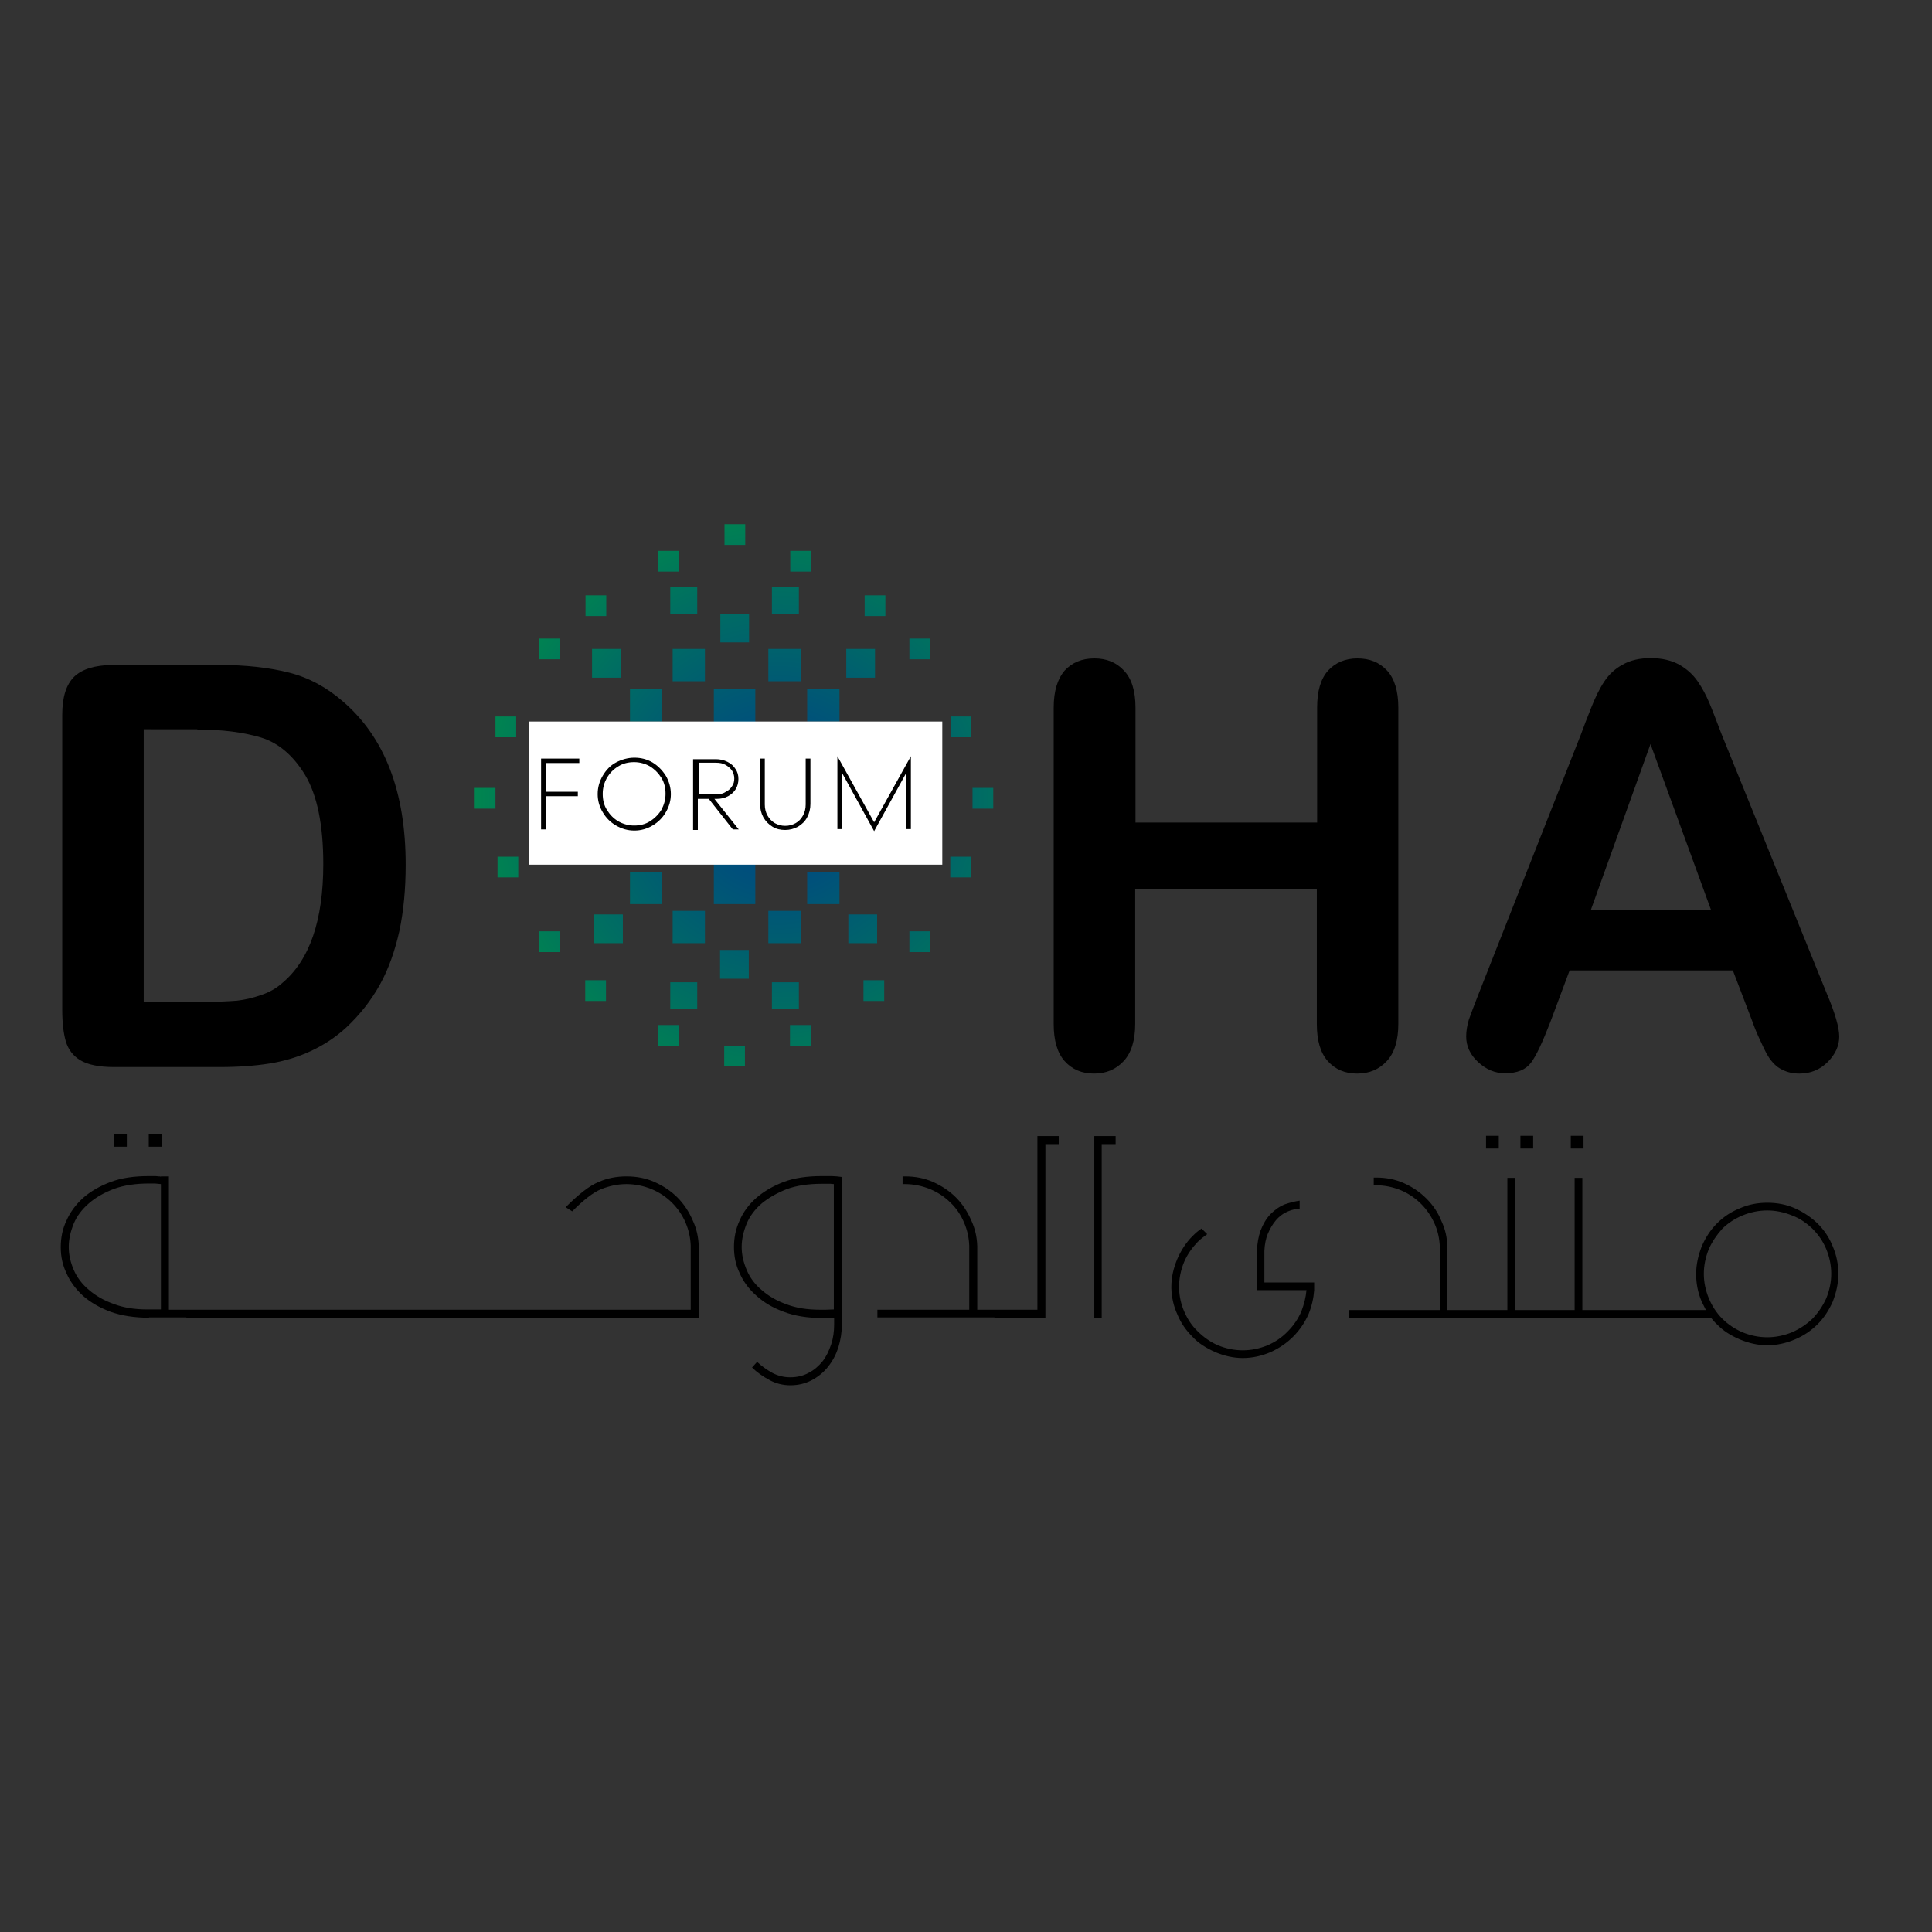
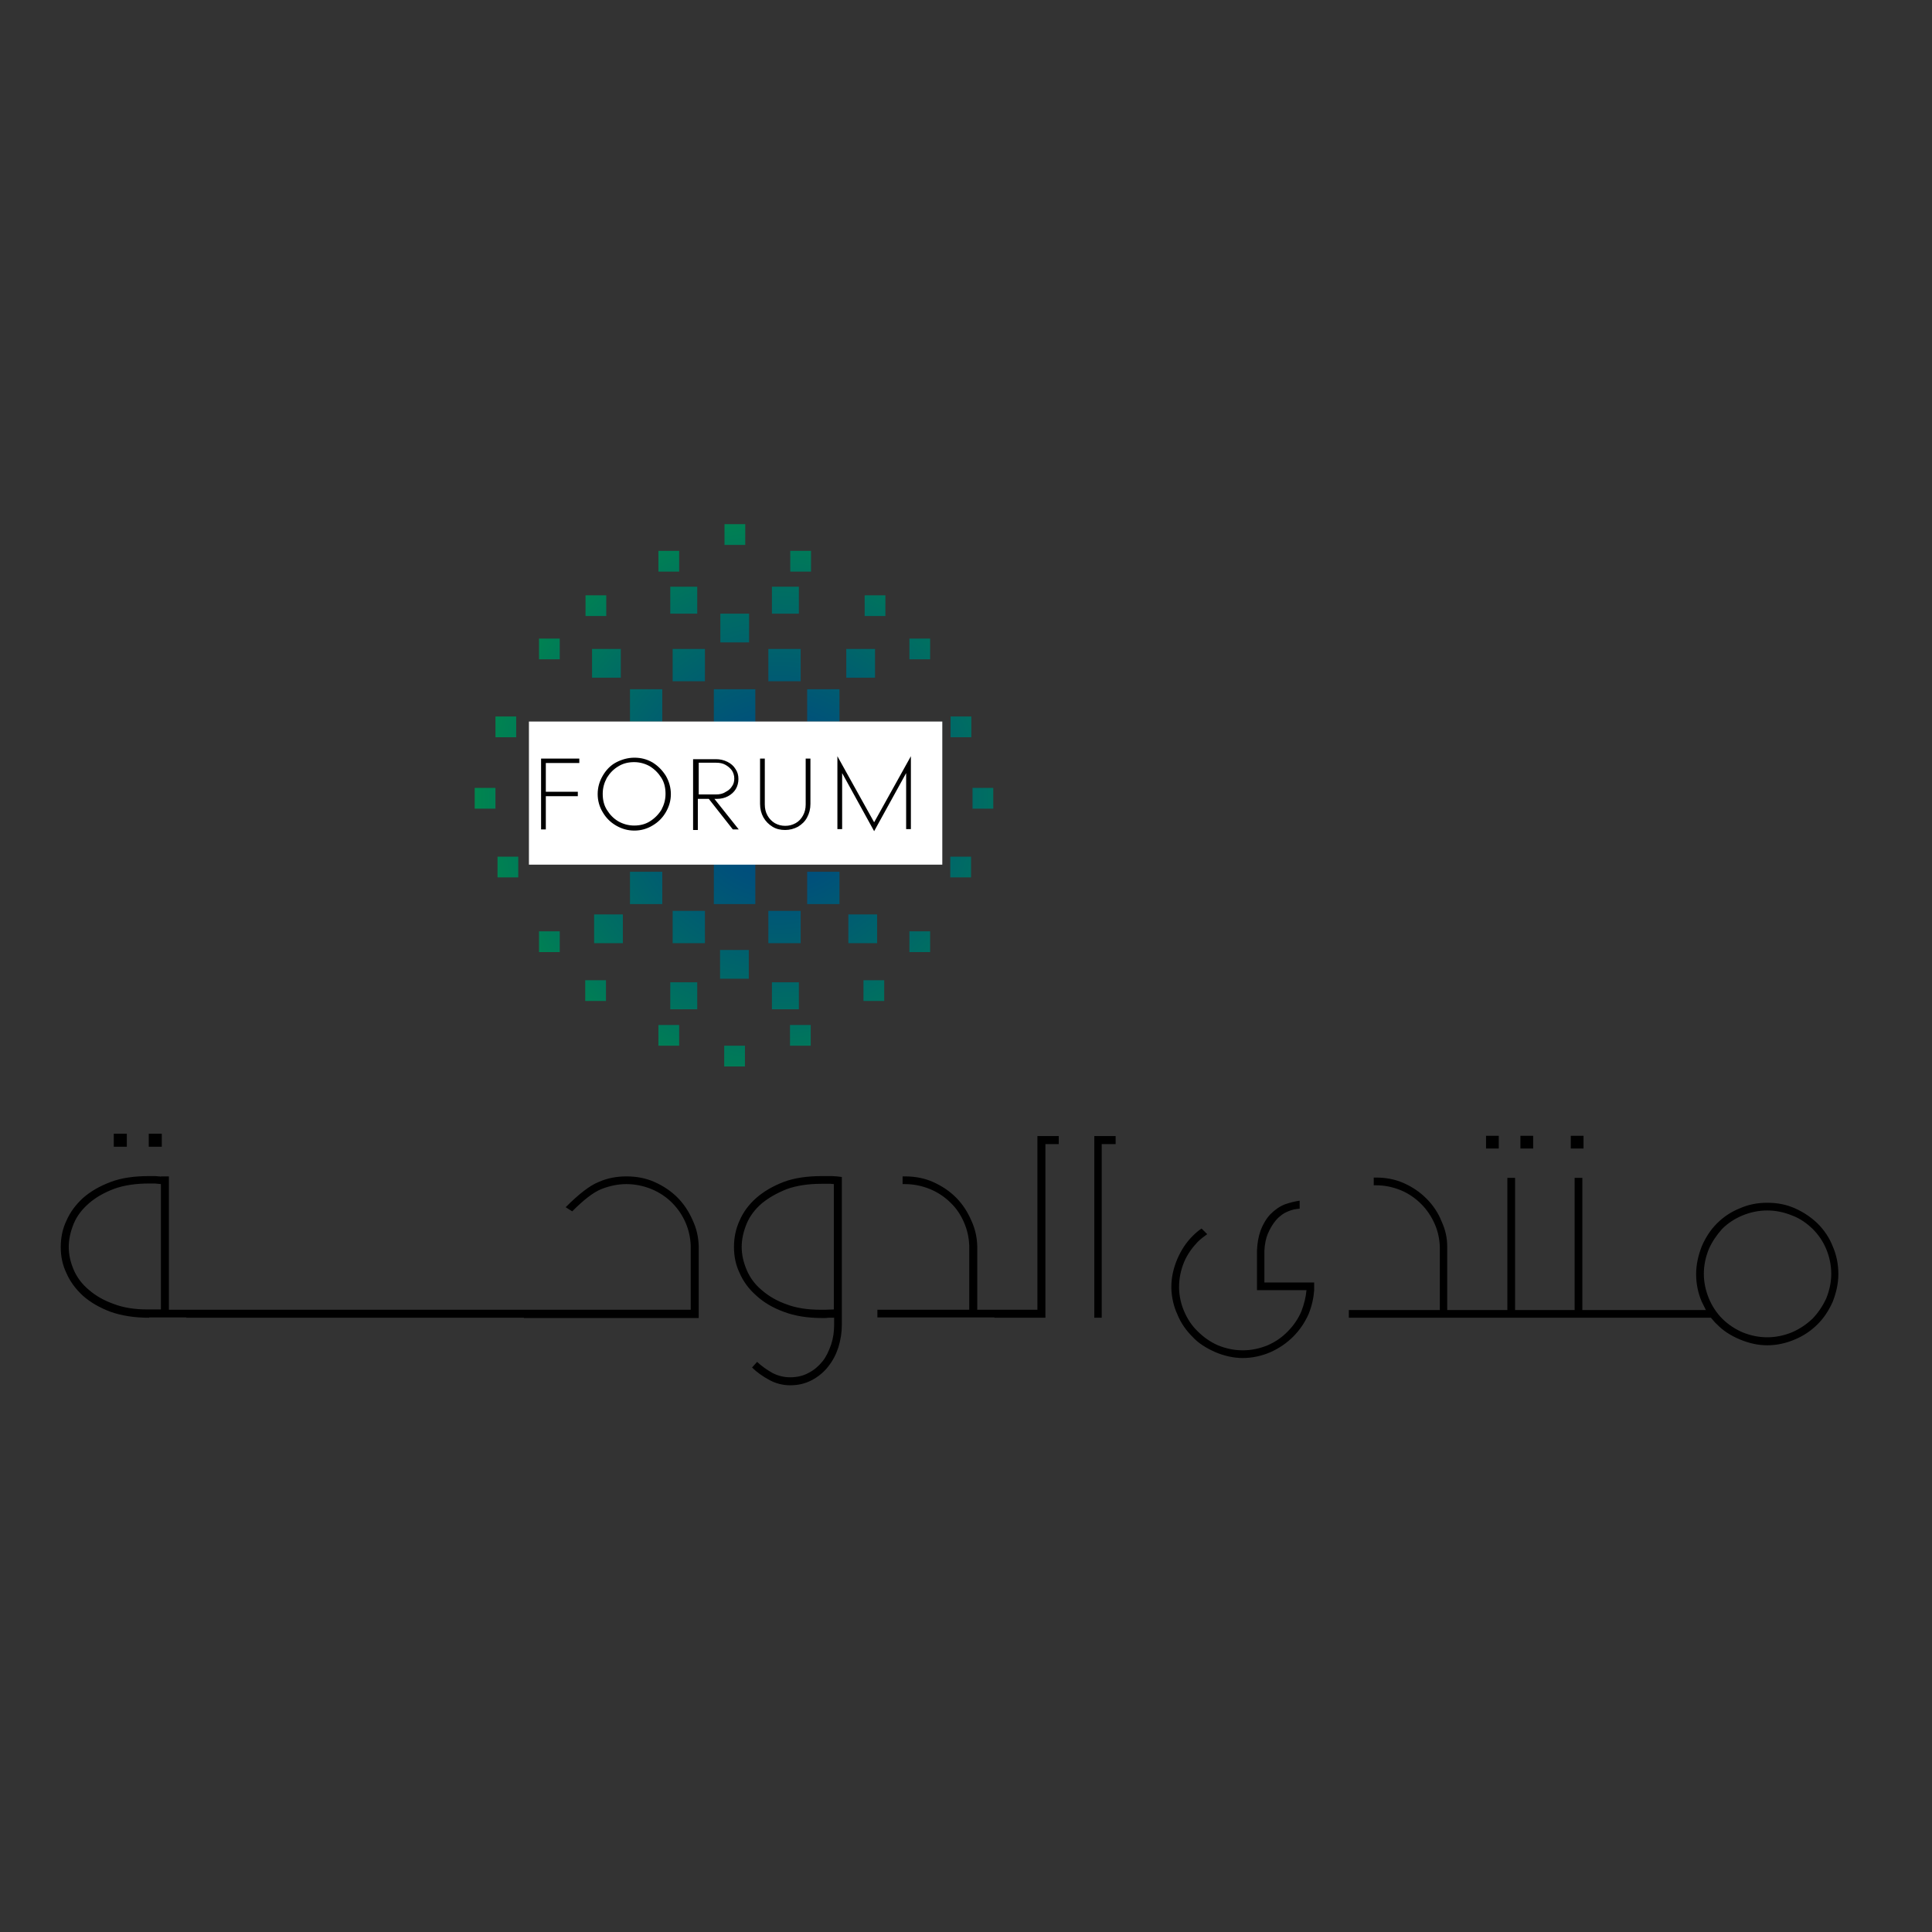
<svg xmlns="http://www.w3.org/2000/svg" xmlns:xlink="http://www.w3.org/1999/xlink" version="1.1" id="layer" x="0px" y="0px" viewBox="0 0 652 652" style="enable-background:new 0 0 652 652;" xml:space="preserve">
  <rect x="0" y="0" width="652" height="652" fill="#333333" stroke="none" />
  <style type="text/css"> .st0{clip-path:url(#SVGID_2_);fill:url(#SVGID_3_);} .st1{clip-path:url(#SVGID_5_);fill:url(#SVGID_6_);} .st2{clip-path:url(#SVGID_8_);fill:url(#SVGID_9_);} .st3{clip-path:url(#SVGID_11_);fill:url(#SVGID_12_);} .st4{clip-path:url(#SVGID_14_);fill:url(#SVGID_15_);} .st5{clip-path:url(#SVGID_17_);fill:url(#SVGID_18_);} .st6{clip-path:url(#SVGID_20_);fill:url(#SVGID_21_);} .st7{clip-path:url(#SVGID_23_);fill:url(#SVGID_24_);} .st8{clip-path:url(#SVGID_26_);fill:url(#SVGID_27_);} .st9{clip-path:url(#SVGID_29_);fill:url(#SVGID_30_);} .st10{clip-path:url(#SVGID_32_);fill:url(#SVGID_33_);} .st11{clip-path:url(#SVGID_35_);fill:url(#SVGID_36_);} .st12{clip-path:url(#SVGID_38_);fill:url(#SVGID_39_);} .st13{clip-path:url(#SVGID_41_);fill:url(#SVGID_42_);} .st14{clip-path:url(#SVGID_44_);fill:url(#SVGID_45_);} .st15{clip-path:url(#SVGID_47_);fill:url(#SVGID_48_);} .st16{clip-path:url(#SVGID_50_);fill:url(#SVGID_51_);} .st17{clip-path:url(#SVGID_53_);fill:url(#SVGID_54_);} .st18{clip-path:url(#SVGID_56_);fill:url(#SVGID_57_);} .st19{clip-path:url(#SVGID_59_);fill:url(#SVGID_60_);} .st20{clip-path:url(#SVGID_62_);fill:url(#SVGID_63_);} .st21{clip-path:url(#SVGID_65_);fill:url(#SVGID_66_);} .st22{clip-path:url(#SVGID_68_);fill:url(#SVGID_69_);} .st23{clip-path:url(#SVGID_71_);fill:url(#SVGID_72_);} .st24{clip-path:url(#SVGID_74_);fill:url(#SVGID_75_);} .st25{clip-path:url(#SVGID_77_);fill:url(#SVGID_78_);} .st26{clip-path:url(#SVGID_80_);fill:url(#SVGID_81_);} .st27{clip-path:url(#SVGID_83_);fill:url(#SVGID_84_);} .st28{clip-path:url(#SVGID_86_);fill:url(#SVGID_87_);} .st29{clip-path:url(#SVGID_89_);fill:url(#SVGID_90_);} .st30{clip-path:url(#SVGID_92_);fill:url(#SVGID_93_);} .st31{clip-path:url(#SVGID_95_);fill:url(#SVGID_96_);} .st32{clip-path:url(#SVGID_98_);fill:url(#SVGID_99_);} .st33{clip-path:url(#SVGID_101_);fill:url(#SVGID_102_);} .st34{clip-path:url(#SVGID_104_);fill:url(#SVGID_105_);} .st35{clip-path:url(#SVGID_107_);fill:url(#SVGID_108_);} .st36{clip-path:url(#SVGID_110_);fill:url(#SVGID_111_);} .st37{clip-path:url(#SVGID_113_);fill:url(#SVGID_114_);} .st38{clip-path:url(#SVGID_116_);fill:url(#SVGID_117_);} .st39{clip-path:url(#SVGID_119_);fill:url(#SVGID_120_);} .st40{clip-path:url(#SVGID_122_);fill:url(#SVGID_123_);} .st41{clip-path:url(#SVGID_125_);fill:url(#SVGID_126_);} .st42{clip-path:url(#SVGID_128_);fill:url(#SVGID_129_);} .st43{clip-path:url(#SVGID_131_);fill:url(#SVGID_132_);} .st44{clip-path:url(#SVGID_134_);fill:url(#SVGID_135_);} .st45{clip-path:url(#SVGID_137_);fill:url(#SVGID_138_);} .st46{clip-path:url(#SVGID_140_);fill:url(#SVGID_141_);} .st47{clip-path:url(#SVGID_143_);fill:url(#SVGID_144_);} .st48{clip-path:url(#SVGID_146_);fill:url(#SVGID_147_);} .st49{clip-path:url(#SVGID_149_);fill:url(#SVGID_150_);} .st50{clip-path:url(#SVGID_152_);fill:url(#SVGID_153_);} .st51{clip-path:url(#SVGID_155_);fill:url(#SVGID_156_);} .st52{clip-path:url(#SVGID_158_);fill:url(#SVGID_159_);} .st53{clip-path:url(#SVGID_161_);fill:url(#SVGID_162_);} .st54{clip-path:url(#SVGID_164_);fill:url(#SVGID_165_);} .st55{clip-path:url(#SVGID_167_);fill:url(#SVGID_168_);} .st56{clip-path:url(#SVGID_170_);fill:url(#SVGID_171_);} .st57{fill:#FFFFFF;} </style>
  <g>
    <defs>
      <rect id="SVGID_1_" x="239.8" y="260.9" width="16" height="16" />
    </defs>
    <clipPath id="SVGID_2_">
      <use xlink:href="#SVGID_1_" style="overflow:visible;" />
    </clipPath>
    <radialGradient id="SVGID_3_" cx="20.855" cy="757.072" r="1" gradientTransform="matrix(109.688 0 0 109.688 -2024.541 -82770.055)" gradientUnits="userSpaceOnUse">
      <stop offset="0" style="stop-color:#004584" />
      <stop offset="0.24" style="stop-color:#00507B" />
      <stop offset="0.665" style="stop-color:#006F61" />
      <stop offset="1" style="stop-color:#008B4A" />
    </radialGradient>
    <rect x="239.8" y="260.9" class="st0" width="16" height="16" />
  </g>
  <g>
    <defs>
      <rect id="SVGID_4_" x="226.2" y="246.4" width="14" height="14" />
    </defs>
    <clipPath id="SVGID_5_">
      <use xlink:href="#SVGID_4_" style="overflow:visible;" />
    </clipPath>
    <radialGradient id="SVGID_6_" cx="20.895" cy="757.021" r="1" gradientTransform="matrix(110.231 0 0 110.231 -2040.311 -83176.188)" gradientUnits="userSpaceOnUse">
      <stop offset="0" style="stop-color:#004584" />
      <stop offset="0.24" style="stop-color:#00507B" />
      <stop offset="0.665" style="stop-color:#006F61" />
      <stop offset="1" style="stop-color:#008B4A" />
    </radialGradient>
    <rect x="226.2" y="246.4" class="st1" width="14" height="14" />
  </g>
  <g>
    <defs>
      <rect id="SVGID_7_" x="226.2" y="276.9" width="14" height="14" />
    </defs>
    <clipPath id="SVGID_8_">
      <use xlink:href="#SVGID_7_" style="overflow:visible;" />
    </clipPath>
    <radialGradient id="SVGID_9_" cx="20.884" cy="757.035" r="1" gradientTransform="matrix(110.082 0 0 110.082 -2035.991 -83064.938)" gradientUnits="userSpaceOnUse">
      <stop offset="0" style="stop-color:#004584" />
      <stop offset="0.24" style="stop-color:#00507B" />
      <stop offset="0.665" style="stop-color:#006F61" />
      <stop offset="1" style="stop-color:#008B4A" />
    </radialGradient>
    <rect x="226.2" y="276.9" class="st2" width="14" height="14" />
  </g>
  <g>
    <defs>
      <rect id="SVGID_10_" x="255.7" y="246.4" width="14" height="14" />
    </defs>
    <clipPath id="SVGID_11_">
      <use xlink:href="#SVGID_10_" style="overflow:visible;" />
    </clipPath>
    <radialGradient id="SVGID_12_" cx="20.909" cy="757.003" r="1" gradientTransform="matrix(110.429 0 0 110.429 -2046.041 -83323.773)" gradientUnits="userSpaceOnUse">
      <stop offset="0" style="stop-color:#004584" />
      <stop offset="0.24" style="stop-color:#00507B" />
      <stop offset="0.665" style="stop-color:#006F61" />
      <stop offset="1" style="stop-color:#008B4A" />
    </radialGradient>
    <rect x="255.7" y="246.4" class="st3" width="14" height="14" />
  </g>
  <g>
    <defs>
      <rect id="SVGID_13_" x="255.7" y="276.9" width="14" height="14" />
    </defs>
    <clipPath id="SVGID_14_">
      <use xlink:href="#SVGID_13_" style="overflow:visible;" />
    </clipPath>
    <radialGradient id="SVGID_15_" cx="20.942" cy="756.962" r="1" gradientTransform="matrix(110.878 0 0 110.878 -2059.068 -83659.281)" gradientUnits="userSpaceOnUse">
      <stop offset="0" style="stop-color:#004584" />
      <stop offset="0.24" style="stop-color:#00507B" />
      <stop offset="0.665" style="stop-color:#006F61" />
      <stop offset="1" style="stop-color:#008B4A" />
    </radialGradient>
    <rect x="255.7" y="276.9" class="st4" width="14" height="14" />
  </g>
  <g>
    <defs>
      <rect id="SVGID_16_" x="270.2" y="261.9" width="14" height="14" />
    </defs>
    <clipPath id="SVGID_17_">
      <use xlink:href="#SVGID_16_" style="overflow:visible;" />
    </clipPath>
    <radialGradient id="SVGID_18_" cx="20.894" cy="757.022" r="1" gradientTransform="matrix(110.222 0 0 110.222 -2040.041 -83169.461)" gradientUnits="userSpaceOnUse">
      <stop offset="0" style="stop-color:#004584" />
      <stop offset="0.24" style="stop-color:#00507B" />
      <stop offset="0.665" style="stop-color:#006F61" />
      <stop offset="1" style="stop-color:#008B4A" />
    </radialGradient>
-     <rect x="270.2" y="261.9" class="st5" width="14" height="14" />
  </g>
  <g>
    <defs>
      <rect id="SVGID_19_" x="211.7" y="261.9" width="14" height="14" />
    </defs>
    <clipPath id="SVGID_20_">
      <use xlink:href="#SVGID_19_" style="overflow:visible;" />
    </clipPath>
    <radialGradient id="SVGID_21_" cx="20.866" cy="757.057" r="1" gradientTransform="matrix(109.84 0 0 109.84 -2028.974 -82884.422)" gradientUnits="userSpaceOnUse">
      <stop offset="0" style="stop-color:#004584" />
      <stop offset="0.24" style="stop-color:#00507B" />
      <stop offset="0.665" style="stop-color:#006F61" />
      <stop offset="1" style="stop-color:#008B4A" />
    </radialGradient>
    <rect x="211.7" y="261.9" class="st6" width="14" height="14" />
  </g>
  <g>
    <defs>
      <rect id="SVGID_22_" x="240.9" y="232.6" width="14" height="14" />
    </defs>
    <clipPath id="SVGID_23_">
      <use xlink:href="#SVGID_22_" style="overflow:visible;" />
    </clipPath>
    <radialGradient id="SVGID_24_" cx="18.848" cy="738.769" r="1" gradientTransform="matrix(0 -110.01 110.01 0 -81009.297 2344.501)" gradientUnits="userSpaceOnUse">
      <stop offset="0" style="stop-color:#004584" />
      <stop offset="0.24" style="stop-color:#00507B" />
      <stop offset="0.665" style="stop-color:#006F61" />
      <stop offset="1" style="stop-color:#008B4A" />
    </radialGradient>
    <rect x="240.9" y="232.6" class="st7" width="14" height="14" />
  </g>
  <g>
    <defs>
      <rect id="SVGID_25_" x="240.9" y="291.1" width="14" height="14" />
    </defs>
    <clipPath id="SVGID_26_">
      <use xlink:href="#SVGID_25_" style="overflow:visible;" />
    </clipPath>
    <radialGradient id="SVGID_27_" cx="18.842" cy="738.764" r="1" gradientTransform="matrix(0 -109.945 109.945 0 -80960.656 2342.826)" gradientUnits="userSpaceOnUse">
      <stop offset="0" style="stop-color:#004584" />
      <stop offset="0.24" style="stop-color:#00507B" />
      <stop offset="0.665" style="stop-color:#006F61" />
      <stop offset="1" style="stop-color:#008B4A" />
    </radialGradient>
    <rect x="240.9" y="291.1" class="st8" width="14" height="14" />
  </g>
  <g>
    <defs>
      <rect id="SVGID_28_" x="227" y="307.4" width="10.9" height="10.9" />
    </defs>
    <clipPath id="SVGID_29_">
      <use xlink:href="#SVGID_28_" style="overflow:visible;" />
    </clipPath>
    <radialGradient id="SVGID_30_" cx="18.856" cy="738.775" r="1" gradientTransform="matrix(0 -110.091 110.091 0 -81069.781 2347.063)" gradientUnits="userSpaceOnUse">
      <stop offset="0" style="stop-color:#004584" />
      <stop offset="0.24" style="stop-color:#00507B" />
      <stop offset="0.665" style="stop-color:#006F61" />
      <stop offset="1" style="stop-color:#008B4A" />
    </radialGradient>
    <rect x="227" y="307.4" class="st9" width="10.9" height="10.9" />
  </g>
  <g>
    <defs>
      <rect id="SVGID_31_" x="227" y="219" width="10.9" height="10.9" />
    </defs>
    <clipPath id="SVGID_32_">
      <use xlink:href="#SVGID_31_" style="overflow:visible;" />
    </clipPath>
    <radialGradient id="SVGID_33_" cx="18.851" cy="738.77" r="1" gradientTransform="matrix(0 -110.033 110.033 0 -81026.719 2345.391)" gradientUnits="userSpaceOnUse">
      <stop offset="0" style="stop-color:#004584" />
      <stop offset="0.24" style="stop-color:#00507B" />
      <stop offset="0.665" style="stop-color:#006F61" />
      <stop offset="1" style="stop-color:#008B4A" />
    </radialGradient>
    <rect x="227" y="219" class="st10" width="10.9" height="10.9" />
  </g>
  <g>
    <defs>
      <rect id="SVGID_34_" x="259.3" y="307.4" width="10.9" height="10.9" />
    </defs>
    <clipPath id="SVGID_35_">
      <use xlink:href="#SVGID_34_" style="overflow:visible;" />
    </clipPath>
    <radialGradient id="SVGID_36_" cx="18.864" cy="738.781" r="1" gradientTransform="matrix(0 -110.18 110.18 0 -81135.938 2349.632)" gradientUnits="userSpaceOnUse">
      <stop offset="0" style="stop-color:#004584" />
      <stop offset="0.24" style="stop-color:#00507B" />
      <stop offset="0.665" style="stop-color:#006F61" />
      <stop offset="1" style="stop-color:#008B4A" />
    </radialGradient>
    <rect x="259.3" y="307.4" class="st11" width="10.9" height="10.9" />
  </g>
  <g>
    <defs>
      <rect id="SVGID_37_" x="259.3" y="219" width="10.9" height="10.9" />
    </defs>
    <clipPath id="SVGID_38_">
      <use xlink:href="#SVGID_37_" style="overflow:visible;" />
    </clipPath>
    <radialGradient id="SVGID_39_" cx="18.852" cy="738.771" r="1" gradientTransform="matrix(0 -110.049 110.049 0 -81038.445 2345.846)" gradientUnits="userSpaceOnUse">
      <stop offset="0" style="stop-color:#004584" />
      <stop offset="0.24" style="stop-color:#00507B" />
      <stop offset="0.665" style="stop-color:#006F61" />
      <stop offset="1" style="stop-color:#008B4A" />
    </radialGradient>
    <rect x="259.3" y="219" class="st12" width="10.9" height="10.9" />
  </g>
  <g>
    <defs>
      <rect id="SVGID_40_" x="243.1" y="207.1" width="9.7" height="9.7" />
    </defs>
    <clipPath id="SVGID_41_">
      <use xlink:href="#SVGID_40_" style="overflow:visible;" />
    </clipPath>
    <radialGradient id="SVGID_42_" cx="18.916" cy="738.823" r="1" gradientTransform="matrix(0 -110.745 110.745 0 -81558.742 2366.466)" gradientUnits="userSpaceOnUse">
      <stop offset="0" style="stop-color:#004584" />
      <stop offset="0.24" style="stop-color:#00507B" />
      <stop offset="0.665" style="stop-color:#006F61" />
      <stop offset="1" style="stop-color:#008B4A" />
    </radialGradient>
    <rect x="243.1" y="207.1" class="st13" width="9.7" height="9.7" />
  </g>
  <g>
    <defs>
      <rect id="SVGID_43_" x="243" y="320.6" width="9.7" height="9.7" />
    </defs>
    <clipPath id="SVGID_44_">
      <use xlink:href="#SVGID_43_" style="overflow:visible;" />
    </clipPath>
    <radialGradient id="SVGID_45_" cx="18.842" cy="738.764" r="1" gradientTransform="matrix(0 -109.943 109.943 0 -80959.195 2342.769)" gradientUnits="userSpaceOnUse">
      <stop offset="0" style="stop-color:#004584" />
      <stop offset="0.24" style="stop-color:#00507B" />
      <stop offset="0.665" style="stop-color:#006F61" />
      <stop offset="1" style="stop-color:#008B4A" />
    </radialGradient>
    <rect x="243" y="320.6" class="st14" width="9.7" height="9.7" />
  </g>
  <g>
    <defs>
      <rect id="SVGID_46_" x="226.2" y="331.5" width="9.1" height="9.1" />
    </defs>
    <clipPath id="SVGID_47_">
      <use xlink:href="#SVGID_46_" style="overflow:visible;" />
    </clipPath>
    <radialGradient id="SVGID_48_" cx="18.954" cy="738.854" r="1" gradientTransform="matrix(0 -111.171 111.171 0 -81875.773 2377.964)" gradientUnits="userSpaceOnUse">
      <stop offset="0" style="stop-color:#004584" />
      <stop offset="0.24" style="stop-color:#00507B" />
      <stop offset="0.665" style="stop-color:#006F61" />
      <stop offset="1" style="stop-color:#008B4A" />
    </radialGradient>
    <rect x="226.2" y="331.5" class="st15" width="9.1" height="9.1" />
  </g>
  <g>
    <defs>
      <rect id="SVGID_49_" x="226.2" y="198" width="9.1" height="9.1" />
    </defs>
    <clipPath id="SVGID_50_">
      <use xlink:href="#SVGID_49_" style="overflow:visible;" />
    </clipPath>
    <radialGradient id="SVGID_51_" cx="18.834" cy="738.757" r="1" gradientTransform="matrix(0 -109.851 109.851 0 -80889.859 2339.47)" gradientUnits="userSpaceOnUse">
      <stop offset="0" style="stop-color:#004584" />
      <stop offset="0.24" style="stop-color:#00507B" />
      <stop offset="0.665" style="stop-color:#006F61" />
      <stop offset="1" style="stop-color:#008B4A" />
    </radialGradient>
    <rect x="226.2" y="198" class="st16" width="9.1" height="9.1" />
  </g>
  <g>
    <defs>
      <rect id="SVGID_52_" x="260.5" y="331.5" width="9.1" height="9.1" />
    </defs>
    <clipPath id="SVGID_53_">
      <use xlink:href="#SVGID_52_" style="overflow:visible;" />
    </clipPath>
    <radialGradient id="SVGID_54_" cx="18.913" cy="738.82" r="1" gradientTransform="matrix(0 -110.715 110.715 0 -81536.125 2364.743)" gradientUnits="userSpaceOnUse">
      <stop offset="0" style="stop-color:#004584" />
      <stop offset="0.24" style="stop-color:#00507B" />
      <stop offset="0.665" style="stop-color:#006F61" />
      <stop offset="1" style="stop-color:#008B4A" />
    </radialGradient>
    <rect x="260.5" y="331.5" class="st17" width="9.1" height="9.1" />
  </g>
  <g>
    <defs>
      <rect id="SVGID_55_" x="266.6" y="345.9" width="7" height="7" />
    </defs>
    <clipPath id="SVGID_56_">
      <use xlink:href="#SVGID_55_" style="overflow:visible;" />
    </clipPath>
    <radialGradient id="SVGID_57_" cx="18.736" cy="738.679" r="1" gradientTransform="matrix(0 -108.809 108.809 0 -80112.852 2310.753)" gradientUnits="userSpaceOnUse">
      <stop offset="0" style="stop-color:#004584" />
      <stop offset="0.24" style="stop-color:#00507B" />
      <stop offset="0.665" style="stop-color:#006F61" />
      <stop offset="1" style="stop-color:#008B4A" />
    </radialGradient>
    <rect x="266.6" y="345.9" class="st18" width="7" height="7" />
  </g>
  <g>
    <defs>
      <rect id="SVGID_58_" x="222.2" y="345.9" width="7" height="7" />
    </defs>
    <clipPath id="SVGID_59_">
      <use xlink:href="#SVGID_58_" style="overflow:visible;" />
    </clipPath>
    <radialGradient id="SVGID_60_" cx="18.767" cy="738.704" r="1" gradientTransform="matrix(0 -109.142 109.142 0 -80360.672 2320.384)" gradientUnits="userSpaceOnUse">
      <stop offset="0" style="stop-color:#004584" />
      <stop offset="0.24" style="stop-color:#00507B" />
      <stop offset="0.665" style="stop-color:#006F61" />
      <stop offset="1" style="stop-color:#008B4A" />
    </radialGradient>
    <rect x="222.2" y="345.9" class="st19" width="7" height="7" />
  </g>
  <g>
    <defs>
      <rect id="SVGID_61_" x="197.5" y="330.8" width="7" height="7" />
    </defs>
    <clipPath id="SVGID_62_">
      <use xlink:href="#SVGID_61_" style="overflow:visible;" />
    </clipPath>
    <radialGradient id="SVGID_63_" cx="18.93" cy="738.834" r="1" gradientTransform="matrix(0 -110.899 110.899 0 -81672.82 2370.075)" gradientUnits="userSpaceOnUse">
      <stop offset="0" style="stop-color:#004584" />
      <stop offset="0.24" style="stop-color:#00507B" />
      <stop offset="0.665" style="stop-color:#006F61" />
      <stop offset="1" style="stop-color:#008B4A" />
    </radialGradient>
    <rect x="197.5" y="330.8" class="st20" width="7" height="7" />
  </g>
  <g>
    <defs>
      <rect id="SVGID_64_" x="291.4" y="330.8" width="7" height="7" />
    </defs>
    <clipPath id="SVGID_65_">
      <use xlink:href="#SVGID_64_" style="overflow:visible;" />
    </clipPath>
    <radialGradient id="SVGID_66_" cx="18.92" cy="738.826" r="1" gradientTransform="matrix(0 -110.797 110.797 0 -81597.539 2367.119)" gradientUnits="userSpaceOnUse">
      <stop offset="0" style="stop-color:#004584" />
      <stop offset="0.24" style="stop-color:#00507B" />
      <stop offset="0.665" style="stop-color:#006F61" />
      <stop offset="1" style="stop-color:#008B4A" />
    </radialGradient>
    <rect x="291.4" y="330.8" class="st21" width="7" height="7" />
  </g>
  <g>
    <defs>
      <rect id="SVGID_67_" x="306.9" y="314.3" width="7" height="7" />
    </defs>
    <clipPath id="SVGID_68_">
      <use xlink:href="#SVGID_67_" style="overflow:visible;" />
    </clipPath>
    <radialGradient id="SVGID_69_" cx="18.933" cy="738.837" r="1" gradientTransform="matrix(0 -110.941 110.941 0 -81705.18 2371.504)" gradientUnits="userSpaceOnUse">
      <stop offset="0" style="stop-color:#004584" />
      <stop offset="0.24" style="stop-color:#00507B" />
      <stop offset="0.665" style="stop-color:#006F61" />
      <stop offset="1" style="stop-color:#008B4A" />
    </radialGradient>
    <rect x="306.9" y="314.3" class="st22" width="7" height="7" />
  </g>
  <g>
    <defs>
      <rect id="SVGID_70_" x="181.9" y="314.3" width="7" height="7" />
    </defs>
    <clipPath id="SVGID_71_">
      <use xlink:href="#SVGID_70_" style="overflow:visible;" />
    </clipPath>
    <radialGradient id="SVGID_72_" cx="18.926" cy="738.831" r="1" gradientTransform="matrix(0 -110.862 110.862 0 -81645.062 2369.219)" gradientUnits="userSpaceOnUse">
      <stop offset="0" style="stop-color:#004584" />
      <stop offset="0.24" style="stop-color:#00507B" />
      <stop offset="0.665" style="stop-color:#006F61" />
      <stop offset="1" style="stop-color:#008B4A" />
    </radialGradient>
    <rect x="181.9" y="314.3" class="st23" width="7" height="7" />
  </g>
  <g>
    <defs>
      <rect id="SVGID_73_" x="167.9" y="289.1" width="7" height="7" />
    </defs>
    <clipPath id="SVGID_74_">
      <use xlink:href="#SVGID_73_" style="overflow:visible;" />
    </clipPath>
    <radialGradient id="SVGID_75_" cx="18.929" cy="738.833" r="1" gradientTransform="matrix(0 -110.89 110.89 0 -81665.773 2370.023)" gradientUnits="userSpaceOnUse">
      <stop offset="0" style="stop-color:#004584" />
      <stop offset="0.24" style="stop-color:#00507B" />
      <stop offset="0.665" style="stop-color:#006F61" />
      <stop offset="1" style="stop-color:#008B4A" />
    </radialGradient>
    <rect x="167.9" y="289.1" class="st24" width="7" height="7" />
  </g>
  <g>
    <defs>
      <rect id="SVGID_76_" x="320.7" y="289.1" width="7" height="7" />
    </defs>
    <clipPath id="SVGID_77_">
      <use xlink:href="#SVGID_76_" style="overflow:visible;" />
    </clipPath>
    <radialGradient id="SVGID_78_" cx="18.895" cy="738.806" r="1" gradientTransform="matrix(0 -110.515 110.515 0 -81386.922 2359.155)" gradientUnits="userSpaceOnUse">
      <stop offset="0" style="stop-color:#004584" />
      <stop offset="0.24" style="stop-color:#00507B" />
      <stop offset="0.665" style="stop-color:#006F61" />
      <stop offset="1" style="stop-color:#008B4A" />
    </radialGradient>
    <rect x="320.7" y="289.1" class="st25" width="7" height="7" />
  </g>
  <g>
    <defs>
      <rect id="SVGID_79_" x="328.2" y="265.9" width="7" height="7" />
    </defs>
    <clipPath id="SVGID_80_">
      <use xlink:href="#SVGID_79_" style="overflow:visible;" />
    </clipPath>
    <radialGradient id="SVGID_81_" cx="18.937" cy="738.84" r="1" gradientTransform="matrix(0 -110.981 110.981 0 -81735.164 2372.882)" gradientUnits="userSpaceOnUse">
      <stop offset="0" style="stop-color:#004584" />
      <stop offset="0.24" style="stop-color:#00507B" />
      <stop offset="0.665" style="stop-color:#006F61" />
      <stop offset="1" style="stop-color:#008B4A" />
    </radialGradient>
    <rect x="328.2" y="265.9" class="st26" width="7" height="7" />
  </g>
  <g>
    <defs>
      <rect id="SVGID_82_" x="160.2" y="265.9" width="7" height="7" />
    </defs>
    <clipPath id="SVGID_83_">
      <use xlink:href="#SVGID_82_" style="overflow:visible;" />
    </clipPath>
    <radialGradient id="SVGID_84_" cx="18.929" cy="738.834" r="1" gradientTransform="matrix(0 -110.896 110.896 0 -81670.336 2370.414)" gradientUnits="userSpaceOnUse">
      <stop offset="0" style="stop-color:#004584" />
      <stop offset="0.24" style="stop-color:#00507B" />
      <stop offset="0.665" style="stop-color:#006F61" />
      <stop offset="1" style="stop-color:#008B4A" />
    </radialGradient>
    <rect x="160.2" y="265.9" class="st27" width="7" height="7" />
  </g>
  <g>
    <defs>
      <rect id="SVGID_85_" x="167.2" y="241.8" width="7" height="7" />
    </defs>
    <clipPath id="SVGID_86_">
      <use xlink:href="#SVGID_85_" style="overflow:visible;" />
    </clipPath>
    <radialGradient id="SVGID_87_" cx="18.907" cy="738.816" r="1" gradientTransform="matrix(0 -110.651 110.651 0 -81487.383 2363.302)" gradientUnits="userSpaceOnUse">
      <stop offset="0" style="stop-color:#004584" />
      <stop offset="0.24" style="stop-color:#00507B" />
      <stop offset="0.665" style="stop-color:#006F61" />
      <stop offset="1" style="stop-color:#008B4A" />
    </radialGradient>
    <rect x="167.2" y="241.8" class="st28" width="7" height="7" />
  </g>
  <g>
    <defs>
      <rect id="SVGID_88_" x="320.8" y="241.8" width="7" height="7" />
    </defs>
    <clipPath id="SVGID_89_">
      <use xlink:href="#SVGID_88_" style="overflow:visible;" />
    </clipPath>
    <radialGradient id="SVGID_90_" cx="18.662" cy="738.619" r="1" gradientTransform="matrix(0 -108.022 108.022 0 -79522.883 2287.066)" gradientUnits="userSpaceOnUse">
      <stop offset="0" style="stop-color:#004584" />
      <stop offset="0.24" style="stop-color:#00507B" />
      <stop offset="0.665" style="stop-color:#006F61" />
      <stop offset="1" style="stop-color:#008B4A" />
    </radialGradient>
    <rect x="320.8" y="241.8" class="st29" width="7" height="7" />
  </g>
  <g>
    <defs>
      <rect id="SVGID_91_" x="306.9" y="215.5" width="7" height="7" />
    </defs>
    <clipPath id="SVGID_92_">
      <use xlink:href="#SVGID_91_" style="overflow:visible;" />
    </clipPath>
    <radialGradient id="SVGID_93_" cx="18.833" cy="738.756" r="1" gradientTransform="matrix(0 -109.847 109.847 0 -80887.602 2339.332)" gradientUnits="userSpaceOnUse">
      <stop offset="0" style="stop-color:#004584" />
      <stop offset="0.24" style="stop-color:#00507B" />
      <stop offset="0.665" style="stop-color:#006F61" />
      <stop offset="1" style="stop-color:#008B4A" />
    </radialGradient>
    <rect x="306.9" y="215.5" class="st30" width="7" height="7" />
  </g>
  <g>
    <defs>
      <rect id="SVGID_94_" x="181.9" y="215.5" width="7" height="7" />
    </defs>
    <clipPath id="SVGID_95_">
      <use xlink:href="#SVGID_94_" style="overflow:visible;" />
    </clipPath>
    <radialGradient id="SVGID_96_" cx="18.875" cy="738.79" r="1" gradientTransform="matrix(0 -110.303 110.303 0 -81227.516 2352.58)" gradientUnits="userSpaceOnUse">
      <stop offset="0" style="stop-color:#004584" />
      <stop offset="0.24" style="stop-color:#00507B" />
      <stop offset="0.665" style="stop-color:#006F61" />
      <stop offset="1" style="stop-color:#008B4A" />
    </radialGradient>
    <rect x="181.9" y="215.5" class="st31" width="7" height="7" />
  </g>
  <g>
    <defs>
      <rect id="SVGID_97_" x="197.6" y="200.9" width="7" height="7" />
    </defs>
    <clipPath id="SVGID_98_">
      <use xlink:href="#SVGID_97_" style="overflow:visible;" />
    </clipPath>
    <radialGradient id="SVGID_99_" cx="18.824" cy="738.749" r="1" gradientTransform="matrix(0 -109.745 109.745 0 -80811.148 2336.389)" gradientUnits="userSpaceOnUse">
      <stop offset="0" style="stop-color:#004584" />
      <stop offset="0.24" style="stop-color:#00507B" />
      <stop offset="0.665" style="stop-color:#006F61" />
      <stop offset="1" style="stop-color:#008B4A" />
    </radialGradient>
    <rect x="197.6" y="200.9" class="st32" width="7" height="7" />
  </g>
  <g>
    <defs>
      <rect id="SVGID_100_" x="291.8" y="200.9" width="7" height="7" />
    </defs>
    <clipPath id="SVGID_101_">
      <use xlink:href="#SVGID_100_" style="overflow:visible;" />
    </clipPath>
    <radialGradient id="SVGID_102_" cx="18.73" cy="738.674" r="1" gradientTransform="matrix(0 -108.74 108.74 0 -80059.328 2307.231)" gradientUnits="userSpaceOnUse">
      <stop offset="0" style="stop-color:#004584" />
      <stop offset="0.24" style="stop-color:#00507B" />
      <stop offset="0.665" style="stop-color:#006F61" />
      <stop offset="1" style="stop-color:#008B4A" />
    </radialGradient>
    <rect x="291.8" y="200.9" class="st33" width="7" height="7" />
  </g>
  <g>
    <defs>
      <rect id="SVGID_103_" x="266.7" y="185.9" width="7" height="7" />
    </defs>
    <clipPath id="SVGID_104_">
      <use xlink:href="#SVGID_103_" style="overflow:visible;" />
    </clipPath>
    <radialGradient id="SVGID_105_" cx="18.91" cy="738.818" r="1" gradientTransform="matrix(0 -110.688 110.688 0 -81515.766 2364.814)" gradientUnits="userSpaceOnUse">
      <stop offset="0" style="stop-color:#004584" />
      <stop offset="0.24" style="stop-color:#00507B" />
      <stop offset="0.665" style="stop-color:#006F61" />
      <stop offset="1" style="stop-color:#008B4A" />
    </radialGradient>
    <rect x="266.7" y="185.9" class="st34" width="7" height="7" />
  </g>
  <g>
    <defs>
      <rect id="SVGID_106_" x="222.2" y="185.9" width="7" height="7" />
    </defs>
    <clipPath id="SVGID_107_">
      <use xlink:href="#SVGID_106_" style="overflow:visible;" />
    </clipPath>
    <radialGradient id="SVGID_108_" cx="18.855" cy="738.774" r="1" gradientTransform="matrix(0 -110.089 110.089 0 -81068.859 2347.421)" gradientUnits="userSpaceOnUse">
      <stop offset="0" style="stop-color:#004584" />
      <stop offset="0.24" style="stop-color:#00507B" />
      <stop offset="0.665" style="stop-color:#006F61" />
      <stop offset="1" style="stop-color:#008B4A" />
    </radialGradient>
    <rect x="222.2" y="185.9" class="st35" width="7" height="7" />
  </g>
  <g>
    <defs>
      <rect id="SVGID_109_" x="244.5" y="176.9" width="7" height="7" />
    </defs>
    <clipPath id="SVGID_110_">
      <use xlink:href="#SVGID_109_" style="overflow:visible;" />
    </clipPath>
    <radialGradient id="SVGID_111_" cx="18.914" cy="738.821" r="1" gradientTransform="matrix(0 -110.728 110.728 0 -81545.312 2365.962)" gradientUnits="userSpaceOnUse">
      <stop offset="0" style="stop-color:#004584" />
      <stop offset="0.24" style="stop-color:#00507B" />
      <stop offset="0.665" style="stop-color:#006F61" />
      <stop offset="1" style="stop-color:#008B4A" />
    </radialGradient>
    <rect x="244.5" y="176.9" class="st36" width="7" height="7" />
  </g>
  <g>
    <defs>
      <rect id="SVGID_112_" x="244.4" y="352.9" width="7" height="7" />
    </defs>
    <clipPath id="SVGID_113_">
      <use xlink:href="#SVGID_112_" style="overflow:visible;" />
    </clipPath>
    <radialGradient id="SVGID_114_" cx="18.905" cy="738.814" r="1" gradientTransform="matrix(0 -110.628 110.628 0 -81470.633 2362.2)" gradientUnits="userSpaceOnUse">
      <stop offset="0" style="stop-color:#004584" />
      <stop offset="0.24" style="stop-color:#00507B" />
      <stop offset="0.665" style="stop-color:#006F61" />
      <stop offset="1" style="stop-color:#008B4A" />
    </radialGradient>
    <rect x="244.4" y="352.9" class="st37" width="7" height="7" />
  </g>
  <g>
    <defs>
      <rect id="SVGID_115_" x="260.5" y="198" width="9.1" height="9.1" />
    </defs>
    <clipPath id="SVGID_116_">
      <use xlink:href="#SVGID_115_" style="overflow:visible;" />
    </clipPath>
    <radialGradient id="SVGID_117_" cx="18.774" cy="738.709" r="1" gradientTransform="matrix(0 -109.207 109.207 0 -80409.766 2320.796)" gradientUnits="userSpaceOnUse">
      <stop offset="0" style="stop-color:#004584" />
      <stop offset="0.24" style="stop-color:#00507B" />
      <stop offset="0.665" style="stop-color:#006F61" />
      <stop offset="1" style="stop-color:#008B4A" />
    </radialGradient>
    <rect x="260.5" y="198" class="st38" width="9.1" height="9.1" />
  </g>
  <g>
    <defs>
      <rect id="SVGID_118_" x="285.6" y="219" width="9.7" height="9.7" />
    </defs>
    <clipPath id="SVGID_119_">
      <use xlink:href="#SVGID_118_" style="overflow:visible;" />
    </clipPath>
    <radialGradient id="SVGID_120_" cx="18.827" cy="738.752" r="1" gradientTransform="matrix(0 -109.784 109.784 0 -80840.82 2337.951)" gradientUnits="userSpaceOnUse">
      <stop offset="0" style="stop-color:#004584" />
      <stop offset="0.24" style="stop-color:#00507B" />
      <stop offset="0.665" style="stop-color:#006F61" />
      <stop offset="1" style="stop-color:#008B4A" />
    </radialGradient>
    <rect x="285.6" y="219" class="st39" width="9.7" height="9.7" />
  </g>
  <g>
    <defs>
      <rect id="SVGID_121_" x="286.3" y="308.6" width="9.7" height="9.7" />
    </defs>
    <clipPath id="SVGID_122_">
      <use xlink:href="#SVGID_121_" style="overflow:visible;" />
    </clipPath>
    <radialGradient id="SVGID_123_" cx="18.933" cy="738.836" r="1" gradientTransform="matrix(0 -110.933 110.933 0 -81699.016 2371.06)" gradientUnits="userSpaceOnUse">
      <stop offset="0" style="stop-color:#004584" />
      <stop offset="0.24" style="stop-color:#00507B" />
      <stop offset="0.665" style="stop-color:#006F61" />
      <stop offset="1" style="stop-color:#008B4A" />
    </radialGradient>
    <rect x="286.3" y="308.6" class="st40" width="9.7" height="9.7" />
  </g>
  <g>
    <defs>
      <rect id="SVGID_124_" x="199.8" y="219" width="9.7" height="9.7" />
    </defs>
    <clipPath id="SVGID_125_">
      <use xlink:href="#SVGID_124_" style="overflow:visible;" />
    </clipPath>
    <radialGradient id="SVGID_126_" cx="18.743" cy="738.685" r="1" gradientTransform="matrix(0 -108.885 108.885 0 -80169.555 2311.863)" gradientUnits="userSpaceOnUse">
      <stop offset="0" style="stop-color:#004584" />
      <stop offset="0.24" style="stop-color:#00507B" />
      <stop offset="0.665" style="stop-color:#006F61" />
      <stop offset="1" style="stop-color:#008B4A" />
    </radialGradient>
    <rect x="199.8" y="219" class="st41" width="9.7" height="9.7" />
  </g>
  <g>
    <defs>
      <rect id="SVGID_127_" x="200.5" y="308.6" width="9.7" height="9.7" />
    </defs>
    <clipPath id="SVGID_128_">
      <use xlink:href="#SVGID_127_" style="overflow:visible;" />
    </clipPath>
    <radialGradient id="SVGID_129_" cx="18.764" cy="738.701" r="1" gradientTransform="matrix(0 -109.1 109.1 0 -80330.531 2317.899)" gradientUnits="userSpaceOnUse">
      <stop offset="0" style="stop-color:#004584" />
      <stop offset="0.24" style="stop-color:#00507B" />
      <stop offset="0.665" style="stop-color:#006F61" />
      <stop offset="1" style="stop-color:#008B4A" />
    </radialGradient>
    <rect x="200.5" y="308.6" class="st42" width="9.7" height="9.7" />
  </g>
  <g>
    <defs>
      <rect id="SVGID_130_" x="179.2" y="246.6" width="9.7" height="9.7" />
    </defs>
    <clipPath id="SVGID_131_">
      <use xlink:href="#SVGID_130_" style="overflow:visible;" />
    </clipPath>
    <radialGradient id="SVGID_132_" cx="18.959" cy="738.857" r="1" gradientTransform="matrix(0 -111.223 111.223 0 -81914.492 2379.902)" gradientUnits="userSpaceOnUse">
      <stop offset="0" style="stop-color:#004584" />
      <stop offset="0.24" style="stop-color:#00507B" />
      <stop offset="0.665" style="stop-color:#006F61" />
      <stop offset="1" style="stop-color:#008B4A" />
    </radialGradient>
    <rect x="179.2" y="246.6" class="st43" width="9.7" height="9.7" />
  </g>
  <g>
    <defs>
      <rect id="SVGID_133_" x="306.9" y="246.6" width="9.7" height="9.7" />
    </defs>
    <clipPath id="SVGID_134_">
      <use xlink:href="#SVGID_133_" style="overflow:visible;" />
    </clipPath>
    <radialGradient id="SVGID_135_" cx="18.955" cy="738.854" r="1" gradientTransform="matrix(0 -111.178 111.178 0 -81881.805 2378.575)" gradientUnits="userSpaceOnUse">
      <stop offset="0" style="stop-color:#004584" />
      <stop offset="0.24" style="stop-color:#00507B" />
      <stop offset="0.665" style="stop-color:#006F61" />
      <stop offset="1" style="stop-color:#008B4A" />
    </radialGradient>
    <rect x="306.9" y="246.6" class="st44" width="9.7" height="9.7" />
  </g>
  <g>
    <defs>
      <rect id="SVGID_136_" x="179.2" y="281.5" width="9.7" height="9.7" />
    </defs>
    <clipPath id="SVGID_137_">
      <use xlink:href="#SVGID_136_" style="overflow:visible;" />
    </clipPath>
    <radialGradient id="SVGID_138_" cx="18.959" cy="738.857" r="1" gradientTransform="matrix(0 -111.219 111.219 0 -81911 2379.767)" gradientUnits="userSpaceOnUse">
      <stop offset="0" style="stop-color:#004584" />
      <stop offset="0.24" style="stop-color:#00507B" />
      <stop offset="0.665" style="stop-color:#006F61" />
      <stop offset="1" style="stop-color:#008B4A" />
    </radialGradient>
    <rect x="179.2" y="281.5" class="st45" width="9.7" height="9.7" />
  </g>
  <g>
    <defs>
      <rect id="SVGID_139_" x="306.9" y="281.5" width="9.7" height="9.7" />
    </defs>
    <clipPath id="SVGID_140_">
      <use xlink:href="#SVGID_139_" style="overflow:visible;" />
    </clipPath>
    <radialGradient id="SVGID_141_" cx="18.953" cy="738.852" r="1" gradientTransform="matrix(0 -111.151 111.151 0 -81861.883 2377.802)" gradientUnits="userSpaceOnUse">
      <stop offset="0" style="stop-color:#004584" />
      <stop offset="0.24" style="stop-color:#00507B" />
      <stop offset="0.665" style="stop-color:#006F61" />
      <stop offset="1" style="stop-color:#008B4A" />
    </radialGradient>
    <rect x="306.9" y="281.5" class="st46" width="9.7" height="9.7" />
  </g>
  <g>
    <defs>
      <rect id="SVGID_142_" x="272.4" y="294.2" width="10.9" height="10.9" />
    </defs>
    <clipPath id="SVGID_143_">
      <use xlink:href="#SVGID_142_" style="overflow:visible;" />
    </clipPath>
    <radialGradient id="SVGID_144_" cx="18.855" cy="738.774" r="1" gradientTransform="matrix(0 -110.085 110.085 0 -81064.93 2346.874)" gradientUnits="userSpaceOnUse">
      <stop offset="0" style="stop-color:#004584" />
      <stop offset="0.24" style="stop-color:#00507B" />
      <stop offset="0.665" style="stop-color:#006F61" />
      <stop offset="1" style="stop-color:#008B4A" />
    </radialGradient>
    <rect x="272.4" y="294.2" class="st47" width="10.9" height="10.9" />
  </g>
  <g>
    <defs>
      <rect id="SVGID_145_" x="272.4" y="232.6" width="10.9" height="10.9" />
    </defs>
    <clipPath id="SVGID_146_">
      <use xlink:href="#SVGID_145_" style="overflow:visible;" />
    </clipPath>
    <radialGradient id="SVGID_147_" cx="18.872" cy="738.788" r="1" gradientTransform="matrix(0 -110.268 110.268 0 -81202.047 2352.198)" gradientUnits="userSpaceOnUse">
      <stop offset="0" style="stop-color:#004584" />
      <stop offset="0.24" style="stop-color:#00507B" />
      <stop offset="0.665" style="stop-color:#006F61" />
      <stop offset="1" style="stop-color:#008B4A" />
    </radialGradient>
    <rect x="272.4" y="232.6" class="st48" width="10.9" height="10.9" />
  </g>
  <g>
    <defs>
      <rect id="SVGID_148_" x="212.6" y="294.2" width="10.9" height="10.9" />
    </defs>
    <clipPath id="SVGID_149_">
      <use xlink:href="#SVGID_148_" style="overflow:visible;" />
    </clipPath>
    <radialGradient id="SVGID_150_" cx="18.678" cy="738.633" r="1" gradientTransform="matrix(0 -108.197 108.197 0 -79655.938 2292.133)" gradientUnits="userSpaceOnUse">
      <stop offset="0" style="stop-color:#004584" />
      <stop offset="0.24" style="stop-color:#00507B" />
      <stop offset="0.665" style="stop-color:#006F61" />
      <stop offset="1" style="stop-color:#008B4A" />
    </radialGradient>
    <rect x="212.6" y="294.2" class="st49" width="10.9" height="10.9" />
  </g>
  <g>
    <defs>
      <rect id="SVGID_151_" x="212.6" y="232.6" width="10.9" height="10.9" />
    </defs>
    <clipPath id="SVGID_152_">
      <use xlink:href="#SVGID_151_" style="overflow:visible;" />
    </clipPath>
    <radialGradient id="SVGID_153_" cx="18.729" cy="738.673" r="1" gradientTransform="matrix(0 -108.727 108.727 0 -80051.625 2307.497)" gradientUnits="userSpaceOnUse">
      <stop offset="0" style="stop-color:#004584" />
      <stop offset="0.24" style="stop-color:#00507B" />
      <stop offset="0.665" style="stop-color:#006F61" />
      <stop offset="1" style="stop-color:#008B4A" />
    </radialGradient>
    <rect x="212.6" y="232.6" class="st50" width="10.9" height="10.9" />
  </g>
  <g>
    <defs>
      <rect id="SVGID_154_" x="199.9" y="280.2" width="10.9" height="10.9" />
    </defs>
    <clipPath id="SVGID_155_">
      <use xlink:href="#SVGID_154_" style="overflow:visible;" />
    </clipPath>
    <radialGradient id="SVGID_156_" cx="18.861" cy="738.779" r="1" gradientTransform="matrix(0 -110.152 110.152 0 -81115.039 2348.82)" gradientUnits="userSpaceOnUse">
      <stop offset="0" style="stop-color:#004584" />
      <stop offset="0.24" style="stop-color:#00507B" />
      <stop offset="0.665" style="stop-color:#006F61" />
      <stop offset="1" style="stop-color:#008B4A" />
    </radialGradient>
    <rect x="199.9" y="280.2" class="st51" width="10.9" height="10.9" />
  </g>
  <g>
    <defs>
      <rect id="SVGID_157_" x="199.8" y="246.4" width="10.9" height="10.9" />
    </defs>
    <clipPath id="SVGID_158_">
      <use xlink:href="#SVGID_157_" style="overflow:visible;" />
    </clipPath>
    <radialGradient id="SVGID_159_" cx="18.846" cy="738.767" r="1" gradientTransform="matrix(0 -109.988 109.988 0 -80992.859 2343.863)" gradientUnits="userSpaceOnUse">
      <stop offset="0" style="stop-color:#004584" />
      <stop offset="0.24" style="stop-color:#00507B" />
      <stop offset="0.665" style="stop-color:#006F61" />
      <stop offset="1" style="stop-color:#008B4A" />
    </radialGradient>
    <rect x="199.8" y="246.4" class="st52" width="10.9" height="10.9" />
  </g>
  <g>
    <defs>
      <rect id="SVGID_160_" x="285.1" y="280.2" width="10.9" height="10.9" />
    </defs>
    <clipPath id="SVGID_161_">
      <use xlink:href="#SVGID_160_" style="overflow:visible;" />
    </clipPath>
    <radialGradient id="SVGID_162_" cx="18.861" cy="738.779" r="1" gradientTransform="matrix(0 -110.147 110.147 0 -81111.828 2348.695)" gradientUnits="userSpaceOnUse">
      <stop offset="0" style="stop-color:#004584" />
      <stop offset="0.24" style="stop-color:#00507B" />
      <stop offset="0.665" style="stop-color:#006F61" />
      <stop offset="1" style="stop-color:#008B4A" />
    </radialGradient>
    <rect x="285.1" y="280.2" class="st53" width="10.9" height="10.9" />
  </g>
  <g>
    <defs>
      <rect id="SVGID_163_" x="285" y="246.4" width="10.9" height="10.9" />
    </defs>
    <clipPath id="SVGID_164_">
      <use xlink:href="#SVGID_163_" style="overflow:visible;" />
    </clipPath>
    <radialGradient id="SVGID_165_" cx="18.868" cy="738.784" r="1" gradientTransform="matrix(0 -110.225 110.225 0 -81169.555 2350.723)" gradientUnits="userSpaceOnUse">
      <stop offset="0" style="stop-color:#004584" />
      <stop offset="0.24" style="stop-color:#00507B" />
      <stop offset="0.665" style="stop-color:#006F61" />
      <stop offset="1" style="stop-color:#008B4A" />
    </radialGradient>
    <rect x="285" y="246.4" class="st54" width="10.9" height="10.9" />
  </g>
  <g>
    <defs>
      <rect id="SVGID_166_" x="297.5" y="263.4" width="10.9" height="10.9" />
    </defs>
    <clipPath id="SVGID_167_">
      <use xlink:href="#SVGID_166_" style="overflow:visible;" />
    </clipPath>
    <radialGradient id="SVGID_168_" cx="18.825" cy="738.75" r="1" gradientTransform="matrix(0 -109.762 109.762 0 -80823.977 2337.527)" gradientUnits="userSpaceOnUse">
      <stop offset="0" style="stop-color:#004584" />
      <stop offset="0.24" style="stop-color:#00507B" />
      <stop offset="0.665" style="stop-color:#006F61" />
      <stop offset="1" style="stop-color:#008B4A" />
    </radialGradient>
    <rect x="297.5" y="263.4" class="st55" width="10.9" height="10.9" />
  </g>
  <g>
    <defs>
      <rect id="SVGID_169_" x="187.4" y="263.4" width="10.9" height="10.9" />
    </defs>
    <clipPath id="SVGID_170_">
      <use xlink:href="#SVGID_169_" style="overflow:visible;" />
    </clipPath>
    <radialGradient id="SVGID_171_" cx="18.857" cy="738.776" r="1" gradientTransform="matrix(0 -110.108 110.108 0 -81082.383 2347.552)" gradientUnits="userSpaceOnUse">
      <stop offset="0" style="stop-color:#004584" />
      <stop offset="0.24" style="stop-color:#00507B" />
      <stop offset="0.665" style="stop-color:#006F61" />
      <stop offset="1" style="stop-color:#008B4A" />
    </radialGradient>
    <rect x="187.4" y="263.4" class="st56" width="10.9" height="10.9" />
  </g>
  <rect x="178.5" y="243.5" class="st57" width="139.5" height="48.3" />
  <g>
    <path d="M295,277.5l-12.4-22.3v24.6h1.6v-18.9l10.8,19.6l10.8-19.6v18.9h1.6v-24.6L295,277.5z M273.5,271.3V256h-1.6v15.5 c0,1.4-0.3,2.6-0.9,3.7c-0.6,1.1-1.4,2-2.5,2.6c-1.1,0.6-2.2,0.9-3.5,0.9c-1.3,0-2.4-0.3-3.5-0.9c-1-0.6-1.9-1.5-2.5-2.6 c-0.6-1.1-0.9-2.3-0.9-3.7V256h-1.6v15.3c0,1.7,0.4,3.2,1.1,4.5c0.8,1.4,1.8,2.4,3.1,3.2c1.3,0.8,2.7,1.1,4.3,1.1 c1.5,0,3-0.4,4.3-1.1c1.3-0.8,2.4-1.8,3.1-3.2C273.1,274.5,273.5,273,273.5,271.3 M241.7,268.1h-5.9v-10.7h5.9 c1.2,0,2.2,0.2,3.1,0.7c0.9,0.5,1.6,1.1,2.2,1.9c0.5,0.8,0.8,1.7,0.8,2.7c0,1-0.2,1.9-0.8,2.7c-0.5,0.8-1.2,1.4-2.2,1.9 C243.9,267.9,242.8,268.1,241.7,268.1 M235.7,269.6l3.5,0l8.1,10.3h2l-8.2-10.3h0.8c1.4,0,2.7-0.3,3.8-0.9c1.1-0.6,2-1.4,2.6-2.4 c0.6-1,0.9-2.2,0.9-3.4c0-1.3-0.3-2.4-1-3.4c-0.6-1-1.5-1.8-2.7-2.4c-1.2-0.6-2.5-0.9-3.9-0.9h-7.7v23.9h1.6V269.6z M219.3,277.2 c-1.6,1-3.4,1.4-5.3,1.4c-1.9,0-3.7-0.5-5.3-1.4c-1.7-1-2.9-2.3-3.9-3.9c-1-1.6-1.4-3.4-1.4-5.4s0.5-3.7,1.4-5.4 c1-1.6,2.2-2.9,3.9-3.9c1.6-1,3.4-1.4,5.3-1.4c1.9,0,3.7,0.5,5.3,1.4c1.6,1,2.9,2.3,3.9,3.9c1,1.6,1.4,3.4,1.4,5.4 s-0.5,3.7-1.4,5.4C222.2,274.9,220.9,276.2,219.3,277.2 M220.2,257.3c-1.9-1.1-3.9-1.6-6.1-1.6c-2.2,0-4.3,0.6-6.2,1.6 s-3.4,2.6-4.5,4.5c-1.1,1.9-1.7,3.9-1.7,6.2c0,2.2,0.6,4.3,1.7,6.1c1.1,1.9,2.6,3.4,4.5,4.5c1.9,1.1,3.9,1.7,6.2,1.7 c2.2,0,4.3-0.6,6.1-1.7c1.9-1.1,3.4-2.6,4.5-4.5c1.1-1.9,1.7-3.9,1.7-6.1c0-2.2-0.6-4.3-1.7-6.2C223.5,259.9,222,258.4,220.2,257.3 M184.2,267.2v-9.7h11.3V256h-12.9v23.9h1.6v-11.2H195v-1.5H184.2z" />
-     <path d="M557,251.1l20.4,55.9h-40.5L557,251.1z M594.4,351.9c1.2,2.7,2.3,4.8,3.4,6.1c1,1.3,2.3,2.4,3.9,3.1 c1.6,0.8,3.4,1.2,5.6,1.2c3.7,0,6.9-1.3,9.5-3.9c2.6-2.6,3.9-5.5,3.9-8.6c0-3-1.4-7.9-4.2-14.5L581,247.8c-1.7-4.4-3-7.9-4.1-10.5 c-1.1-2.6-2.4-5.1-4-7.4c-1.6-2.3-3.6-4.1-6.2-5.6c-2.6-1.4-5.7-2.2-9.6-2.2c-3.7,0-6.9,0.7-9.5,2.2c-2.6,1.4-4.6,3.3-6.2,5.7 c-1.6,2.4-3,5.3-4.4,8.8c-1.4,3.5-2.6,6.6-3.5,9.1l-34.7,88c-1.4,3.5-2.4,6.3-3.1,8.2c-0.6,2-0.9,3.9-0.9,5.7c0,3.2,1.3,6.1,4,8.6 c2.7,2.5,5.7,3.8,9.1,3.8c4.1,0,7-1.2,8.8-3.6c1.8-2.4,3.9-7,6.5-13.7l6.5-17.4h55.1l6.5,17C592.1,346.8,593.1,349.2,594.4,351.9 M379.3,226.3c-2.6-2.8-5.9-4.1-10-4.1c-4.2,0-7.5,1.4-10,4.1c-2.4,2.8-3.7,6.9-3.7,12.5v106.8c0,5.5,1.2,9.7,3.7,12.5 c2.5,2.8,5.8,4.2,9.9,4.2c4.1,0,7.4-1.4,10-4.2c2.6-2.8,3.9-7,3.9-12.6V300h61.3v45.6c0,5.5,1.2,9.7,3.7,12.5 c2.5,2.8,5.8,4.2,9.9,4.2c4.1,0,7.4-1.4,10-4.2c2.6-2.8,3.9-7,3.9-12.6V238.8c0-5.6-1.3-9.8-3.8-12.5c-2.6-2.8-5.9-4.1-10-4.1 c-4.1,0-7.4,1.4-9.9,4.1c-2.5,2.8-3.7,6.9-3.7,12.5v38.8h-61.3v-38.8C383.2,233.2,381.9,229,379.3,226.3 M66.6,246.2 c8.4,0,15.5,0.9,21.5,2.7C94,250.7,99,255,103,261.6c4,6.7,6.1,16.7,6.1,30c0,19-4.6,32.4-13.8,40.1c-2,1.8-4.4,3.2-7.2,4.1 c-2.8,1-5.5,1.6-8.1,1.9c-2.6,0.2-6.2,0.4-10.7,0.4H48.5v-92H66.6z M25,228.4c-2.7,2.7-4,6.9-4,12.9v99.4c0,4.4,0.4,7.9,1.2,10.7 c0.8,2.7,2.4,4.9,4.9,6.4c2.5,1.5,6.3,2.3,11.3,2.3h35.8c6.2,0,11.8-0.4,16.8-1.2c5-0.8,9.6-2.2,13.9-4.2c4.3-2,8.3-4.6,11.9-7.9 c4.6-4.3,8.4-9.1,11.4-14.5c3-5.4,5.1-11.5,6.6-18.2c1.4-6.7,2.1-14.1,2.1-22.3c0-24.7-7.1-43-21.2-55.1c-5.4-4.7-11.4-8-18.1-9.7 c-6.7-1.7-14.6-2.6-23.9-2.6H37.9C32,224.5,27.7,225.8,25,228.4" />
    <path d="M575.7,442.1l-0.7-1.4l-0.7-1.4c-1.3-3-1.9-6.2-1.9-9.3c0-3.2,0.7-6.3,1.9-9.4c1.3-3,3-5.6,5.1-7.7 c2.2-2.2,4.7-3.9,7.7-5.1c2.9-1.3,6-1.9,9.3-1.9c3.4,0,6.5,0.6,9.4,1.9c2.9,1.3,5.4,3,7.6,5.1c2.3,2.3,4,4.9,5.1,7.7 c1.3,3,1.9,6.1,1.9,9.4c0,3.1-0.7,6.2-1.9,9.3c-1.3,2.9-2.9,5.4-5.1,7.6c-2.1,2.1-4.7,3.9-7.6,5.1c-3,1.3-6.2,2-9.4,2 c-3.1,0-6.2-0.7-9.3-2c-3.1-1.3-5.7-3-7.7-5.1c-0.7-0.6-1.3-1.4-2-2.2h-37.7v-2.6H575.7z M576.7,421.5c-1.1,2.7-1.7,5.5-1.7,8.4 c0,2.8,0.6,5.6,1.7,8.3c1.1,2.6,2.6,4.9,4.5,6.8c2,2,4.3,3.5,6.8,4.6c2.7,1.1,5.5,1.7,8.4,1.7c2.9,0,5.7-0.6,8.4-1.7 c2.5-1.1,4.8-2.6,6.9-4.6c1.9-2,3.4-4.2,4.6-6.8c1.1-2.7,1.7-5.5,1.7-8.3c0-3-0.6-5.7-1.7-8.4c-1.1-2.6-2.6-4.8-4.6-6.8 c-2-1.9-4.2-3.5-6.9-4.5c-2.7-1.1-5.5-1.7-8.4-1.7c-2.9,0-5.7,0.6-8.4,1.7c-2.6,1.1-4.9,2.6-6.8,4.5 C579.4,416.7,577.8,419,576.7,421.5 M517.1,444.7v-2.6h14.3v-44.6h2.6v44.6h32.6v2.6H517.1z M530.1,383.3h4.3v4.3h-4.3V383.3z M494.4,444.7v-2.6h14.3v-44.6h2.6v44.6h14.3v2.6H494.4z M513.1,383.3h4.3v4.3h-4.3V383.3z M501.5,383.3h4.3v4.3h-4.3V383.3z M455.3,442.1h30.6v-21.4c-0.1-2.5-0.6-5.1-1.7-7.6c-1.1-2.5-2.6-4.8-4.6-6.8c-1.9-1.9-4.2-3.5-6.8-4.6c-2.7-1.1-5.5-1.7-8.4-1.7 h-0.8v-2.6h0.8c3.4,0,6.5,0.6,9.4,1.9c2.9,1.3,5.4,3,7.6,5.2c2.3,2.3,4,4.9,5.1,7.7c1.3,2.8,1.9,5.6,1.9,8.5v21.4h14.3v2.6h-47.5 V442.1z M438.6,407.9c-1.3,0.1-2.5,0.3-3.9,0.9c-1.5,0.6-2.9,1.6-4.1,3c-1.1,1.3-2,2.8-2.8,4.7c-0.6,1.5-1,3.4-1.1,5.6v10.7h16.8 v2.6c-0.2,2.7-0.8,5.4-1.9,8.1c-1.3,2.9-3,5.4-5.2,7.6c-2.1,2.1-4.7,3.9-7.6,5.2c-3,1.3-6.2,2-9.4,2c-3.1,0-6.2-0.7-9.3-2 c-3.1-1.4-5.7-3-7.7-5.2c-2.1-2.1-3.9-4.6-5.1-7.6c-1.2-2.6-1.9-5.6-2-8.7v-0.5c0-3.2,0.7-6.3,2-9.4c1.3-3,3-5.6,5.1-7.7 c1-1,2-1.9,3.1-2.6l1.9,1.9c-1.1,0.8-2.2,1.6-3.2,2.6c-1.9,2-3.5,4.2-4.6,6.8c-1.1,2.7-1.7,5.5-1.7,8.4v0.5 c0.1,2.8,0.7,5.4,1.7,7.7c1.1,2.6,2.6,4.9,4.6,6.8c2,2,4.3,3.6,6.8,4.7c2.7,1.1,5.5,1.7,8.4,1.7c2.9,0,5.7-0.6,8.4-1.7 c2.5-1.1,4.8-2.6,6.8-4.7c1.9-1.9,3.5-4.2,4.6-6.8c0.9-2.4,1.5-4.7,1.7-7.1h-16.7V422c0.1-2.5,0.5-4.7,1.2-6.7 c0.8-2.1,1.9-4,3.3-5.5c1.6-1.6,3.2-2.7,5-3.4c1.8-0.6,3.4-1,4.9-1.2V407.9z M371.8,386.1v58.6h-2.5v-61.3h7.2v2.7H371.8z M352.7,444.7h-17.1V442h14.5v-58.6h7.2v2.7h-4.5V444.7z M296.1,442h31v-21.6c-0.1-2.6-0.6-5.1-1.7-7.7c-1.1-2.6-2.6-4.9-4.6-6.8 c-2-2-4.3-3.5-6.9-4.6c-2.7-1.1-5.6-1.7-8.5-1.7h-0.8v-2.6h0.8c3.4,0,6.6,0.6,9.5,1.9c2.9,1.3,5.5,3,7.7,5.2c2.3,2.3,4,5,5.2,7.8 c1.3,2.8,1.9,5.6,2,8.6V442h14.4v2.6h-48.1V442z M284.1,447.1c0,2.6-0.4,5.1-1.2,7.7c-0.8,2.4-1.9,4.5-3.5,6.5 c-1.5,1.9-3.4,3.4-5.5,4.5c-2.1,1.1-4.5,1.7-7.2,1.7c-2.5,0-4.8-0.6-6.9-1.7c-2.4-1.3-4.4-2.7-6-4.3l1.7-1.9 c1.5,1.4,3.3,2.7,5.3,3.8c1.8,0.9,3.7,1.4,5.9,1.4c2.3,0,4.4-0.5,6.2-1.5c1.8-0.9,3.4-2.3,4.7-3.9c1.2-1.5,2.1-3.4,2.9-5.7 c0.7-2.1,1-4.4,1-6.6v-2.4h-1.8l-1.1,0.1h-1.1c-5,0-9.3-0.7-13-2.1c-3.8-1.4-6.8-3.2-9.3-5.5c-2.5-2.2-4.4-4.8-5.6-7.6 c-1.3-2.7-1.9-5.6-1.9-8.8c0-3.1,0.6-6.1,1.9-8.9c1.2-2.8,3.1-5.4,5.6-7.6c2.5-2.2,5.6-4,9.2-5.4c3.7-1.4,8.1-2,13-2h3.3l1.7,0.1 l1.7,0.2V447.1z M278.7,442L278.7,442l2.7-0.1v-42.3l-1.1-0.1h-3c-4.5,0-8.5,0.6-11.8,1.8c-3.5,1.4-6.2,3-8.4,4.8 c-2.3,2-4,4.2-5.1,6.8c-1.1,2.7-1.7,5.3-1.7,7.9c0,2.7,0.6,5.2,1.7,7.8c1.1,2.6,2.8,4.9,5.1,6.8c2.3,2,5,3.6,8.4,4.8 c3.2,1.2,6.9,1.8,11.3,1.8H278.7z M233.1,442v-21.6c-0.1-2.6-0.6-5.1-1.7-7.7c-1.1-2.6-2.7-4.9-4.6-6.8c-2-2-4.3-3.5-6.9-4.6 c-2.7-1.1-5.6-1.7-8.5-1.7c-2.9,0-5.7,0.6-8.5,1.7c-2.7,1.1-5.9,3.6-9.8,7.5l-2.2-1.4c4.4-4.4,8.1-7.3,11.1-8.5 c2.9-1.3,6.1-1.9,9.4-1.9c3.4,0,6.6,0.6,9.5,1.9c2.9,1.3,5.5,3,7.7,5.2c2.3,2.3,4,5,5.2,7.8c1.3,2.8,1.9,5.6,2,8.6v24.3h-59V442 H233.1z M185.2,444.7h-27.5V442h27.5V444.7z M166.3,444.7h-27.5V442h27.5V444.7z M147.3,444.7h-27.5V442h27.5V444.7z M128.3,444.7 h-27.5V442h27.5V444.7z M109.4,444.7H81.9V442h27.5V444.7z M90.4,444.7H62.9V442h27.5V444.7z M50.2,382.6h4.4v4.4h-4.4V382.6z M38.4,382.6h4.4v4.4h-4.4V382.6z M54.3,441.9v-42.3l-1-0.1l-1-0.1h-2c-4.5,0-8.5,0.6-11.8,1.8c-3.4,1.3-6.2,2.9-8.5,4.9 c-2.3,2-4,4.2-5.1,6.8c-1.1,2.7-1.7,5.3-1.7,7.9c0,2.7,0.6,5.2,1.7,7.8c1.1,2.5,2.8,4.8,5.1,6.7c2.3,2,5.1,3.6,8.5,4.8 c3.2,1.2,6.9,1.8,11.2,1.8H54.3z M50.3,444.7c-5,0-9.3-0.7-13-2c-3.7-1.4-6.8-3.2-9.3-5.4c-2.5-2.3-4.4-4.9-5.6-7.7 c-1.3-2.7-1.9-5.6-1.9-8.7c0-3.2,0.6-6.2,1.9-8.9c1.2-2.8,3.1-5.4,5.6-7.7c2.5-2.2,5.6-4,9.3-5.4c3.7-1.4,8-2,13-2h1.5 c0.6,0,1.2,0,1.7,0.1c0.3,0,0.6,0,0.8,0.1v-0.1H57V442h14.4v2.6H50.3z" />
  </g>
</svg>